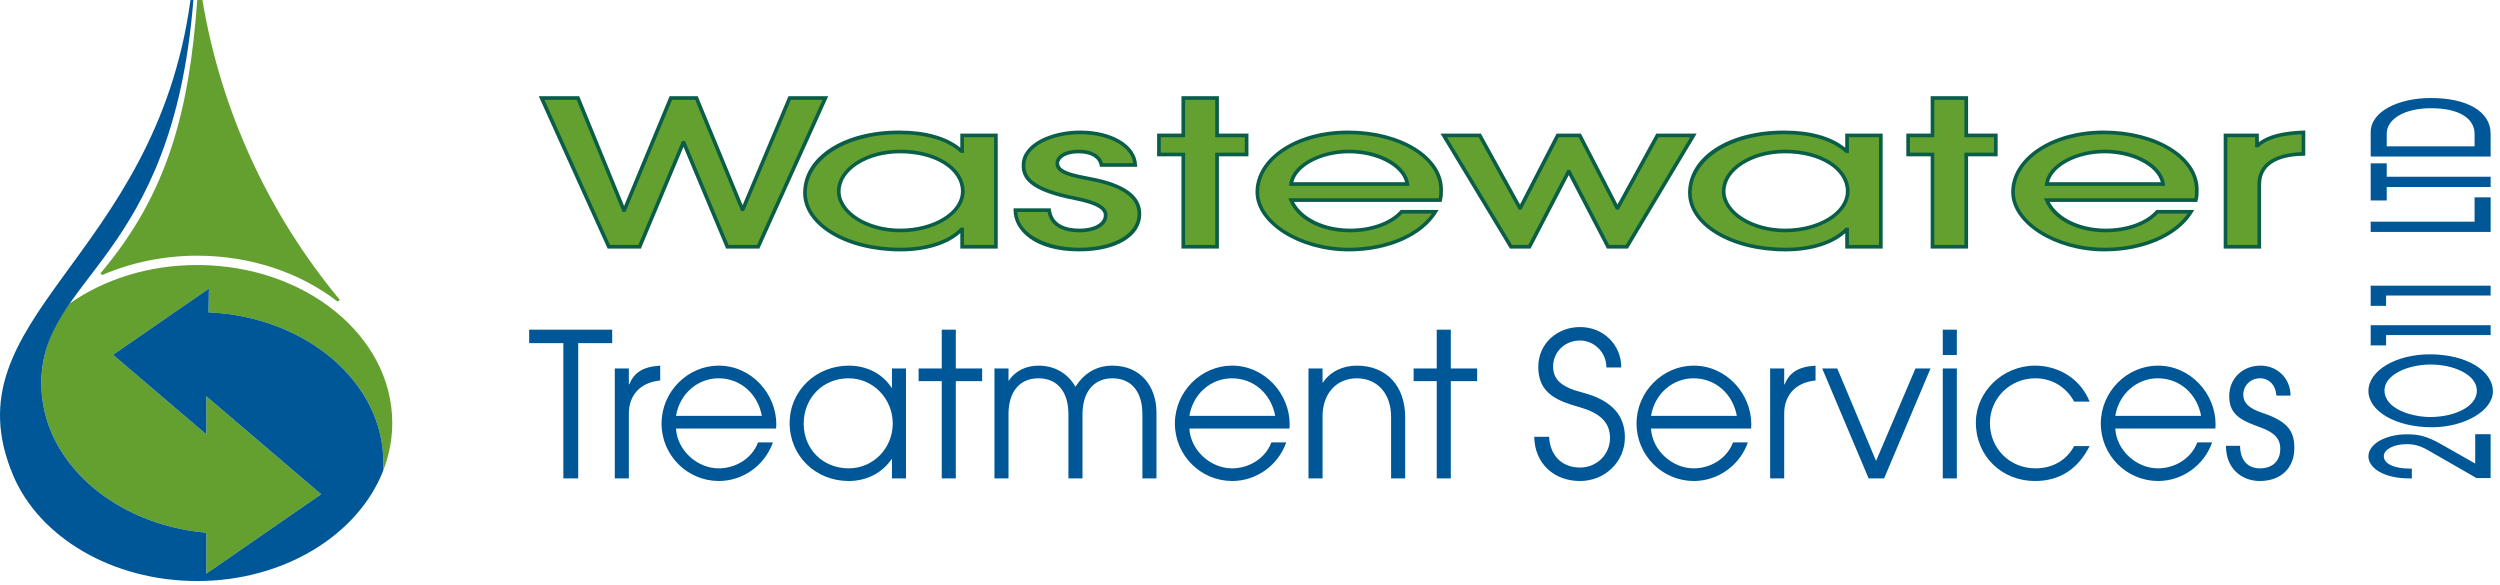
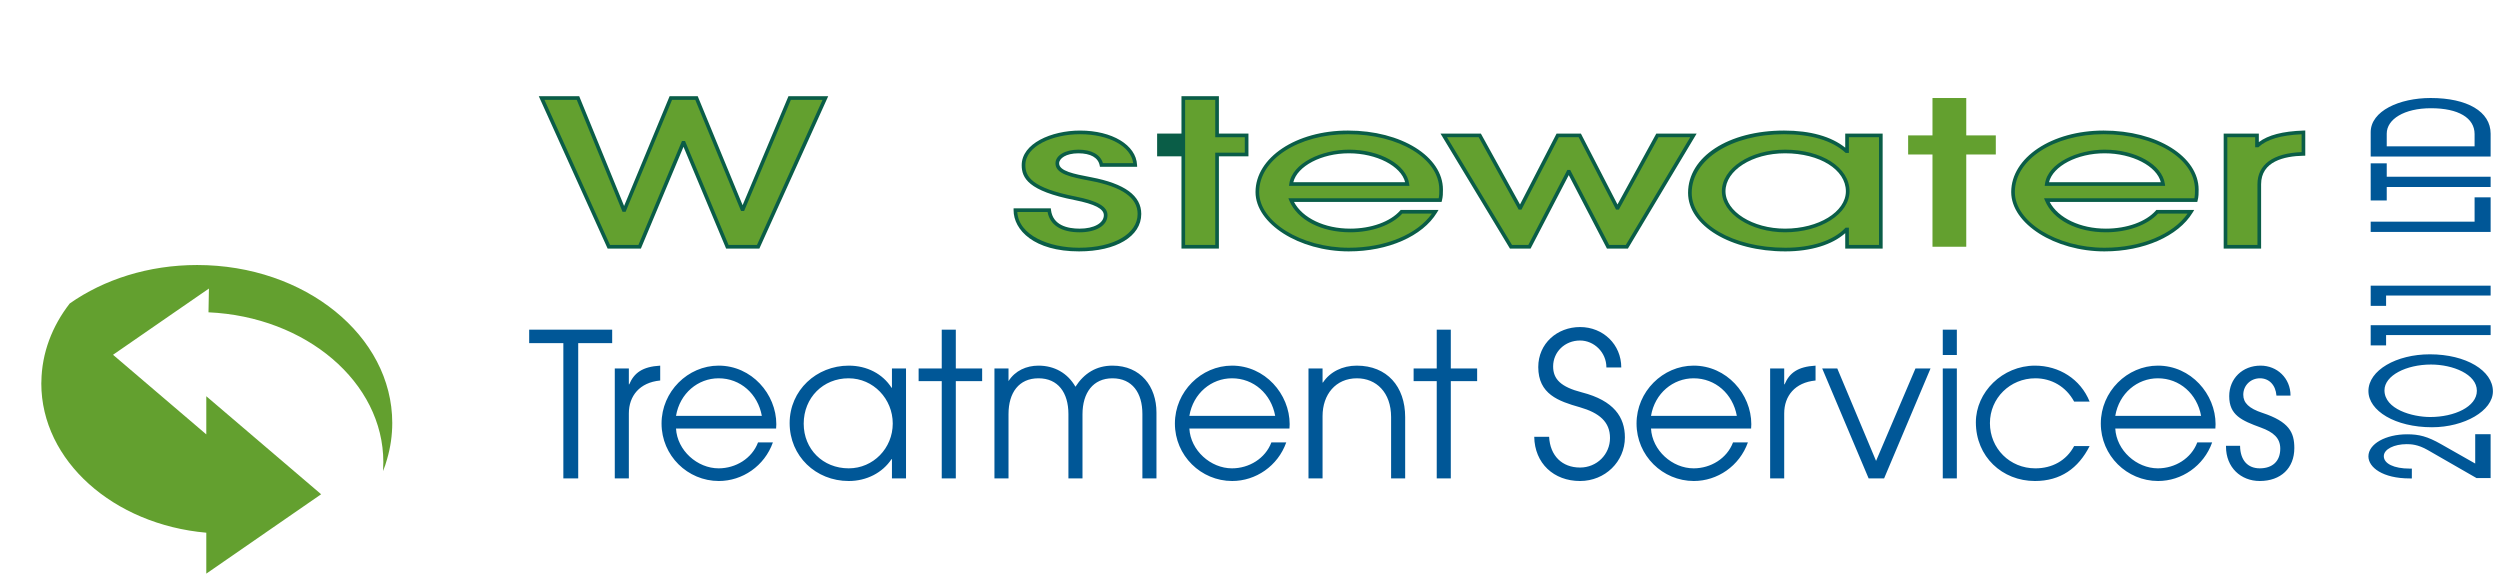
<svg xmlns="http://www.w3.org/2000/svg" width="342" height="80" viewBox="0 0 342 80" fill="none">
  <g clip-path="url(#clip0_818_3602)">
    <path d="M72.391 45.097H83.746V46.939H79.1V65.444H77.066V46.939H72.391V45.097ZM86.082 52.576H86.027V50.404H84.102V65.445H86.027V56.564C86.027 54.145 87.512 52.33 90.289 52.055H90.316V50.02C87.897 50.157 86.742 51.009 86.082 52.576ZM106.199 58.048C106.199 58.24 106.172 58.433 106.172 58.625H92.479C92.644 61.623 95.394 64.069 98.308 64.069C100.646 64.069 102.872 62.722 103.698 60.522H105.732C104.578 63.767 101.553 65.801 98.336 65.801C94.074 65.801 90.5 62.337 90.5 57.937C90.5 53.565 94.102 50.018 98.309 50.018C102.819 50.018 106.201 53.895 106.201 58.047L106.199 58.048ZM104.22 56.893C103.67 53.868 101.278 51.751 98.308 51.751C95.503 51.751 93.001 53.786 92.479 56.893H104.22ZM122.018 50.404H123.943V65.445H122.018V62.805H121.963C120.726 64.675 118.553 65.802 116.107 65.802C111.597 65.802 108.023 62.392 108.023 57.883C108.023 53.374 111.707 50.019 116.107 50.019C118.609 50.019 120.753 51.146 121.963 53.043H122.018V50.404ZM122.128 57.938C122.128 54.584 119.488 51.751 116.078 51.751C112.614 51.751 109.946 54.391 109.946 57.965C109.946 61.429 112.558 64.069 116.106 64.069C119.46 64.069 122.128 61.319 122.128 57.938ZM130.755 45.097H128.83V50.404H125.668V52.136H128.83V65.444H130.755V52.136H134.358V50.404H130.755V45.097ZM152.182 50.019C149.983 50.019 148.305 51.064 147.122 52.906C146.05 51.036 144.235 50.019 142.063 50.019C140.413 50.019 138.873 50.706 137.965 52.136V50.404H136.04V65.445H137.965V56.646C137.965 53.704 139.395 51.751 142.063 51.751C144.731 51.751 146.16 53.704 146.16 56.646V65.445H148.085V56.674C148.085 53.732 149.542 51.752 152.182 51.752C154.904 51.752 156.279 53.759 156.279 56.619V65.445H158.204V56.426C158.204 52.879 156.058 50.019 152.182 50.019ZM176.425 58.048C176.425 58.24 176.398 58.433 176.398 58.625H162.705C162.87 61.623 165.62 64.069 168.534 64.069C170.872 64.069 173.098 62.722 173.924 60.522H175.959C174.804 63.767 171.779 65.801 168.562 65.801C164.3 65.801 160.726 62.337 160.726 57.937C160.726 53.565 164.328 50.018 168.535 50.018C173.045 50.018 176.427 53.895 176.427 58.047L176.425 58.048ZM174.446 56.893C173.896 53.868 171.504 51.751 168.534 51.751C165.729 51.751 163.227 53.786 162.705 56.893H174.446ZM185.601 50.019C183.649 50.019 181.944 50.871 180.981 52.329H180.926V50.404H179.001V65.445H180.926V56.921C180.926 53.979 182.713 51.752 185.628 51.752C188.268 51.752 190.302 53.677 190.302 57.059V65.445H192.227V57.059C192.227 52.879 189.752 50.019 185.601 50.019ZM198.47 45.097H196.545V50.404H193.383V52.136H196.545V65.444H198.47V52.136H202.073V50.404H198.47V45.097ZM216.4 53.676C213.513 52.934 212.468 51.862 212.468 50.129C212.468 48.149 214.063 46.582 216.153 46.582C218.05 46.582 219.756 48.177 219.756 50.267H221.79C221.79 47.132 219.315 44.74 216.153 44.74C213.018 44.74 210.434 46.994 210.434 50.212C210.434 53.924 213.21 54.886 216.125 55.711C218.792 56.481 220.249 57.718 220.249 59.918C220.249 62.145 218.462 63.96 216.152 63.96C213.705 63.96 212.055 62.365 211.918 59.753H209.883C209.939 63.383 212.551 65.802 216.153 65.802C219.562 65.802 222.285 63.162 222.285 59.835C222.285 57.085 220.8 54.803 216.4 53.676ZM239.578 58.048C239.578 58.24 239.551 58.433 239.551 58.625H225.858C226.023 61.623 228.773 64.069 231.687 64.069C234.025 64.069 236.251 62.722 237.077 60.522H239.112C237.957 63.767 234.932 65.801 231.715 65.801C227.453 65.801 223.879 62.337 223.879 57.937C223.879 53.565 227.481 50.018 231.688 50.018C236.198 50.018 239.58 53.895 239.58 58.047L239.578 58.048ZM237.599 56.893C237.049 53.868 234.657 51.751 231.687 51.751C228.882 51.751 226.38 53.786 225.858 56.893H237.599ZM244.134 52.576H244.079V50.404H242.154V65.445H244.079V56.564C244.079 54.145 245.564 52.33 248.341 52.055H248.368V50.02C245.949 50.157 244.794 51.009 244.134 52.576ZM256.646 63.052L251.339 50.404H249.277L255.629 65.445H257.746L264.098 50.404H262.036L256.646 63.052ZM265.771 48.561H267.696V45.097H265.771V48.561ZM265.771 65.444H267.696V50.403H265.771V65.444ZM278.437 51.751C280.609 51.751 282.616 52.851 283.744 54.941H285.861C284.624 51.861 281.681 50.019 278.382 50.019C273.928 50.019 270.298 53.648 270.298 57.773C270.298 62.475 273.901 65.802 278.382 65.802C281.874 65.802 284.321 64.07 285.861 61.018H283.744C282.672 63.025 280.72 64.07 278.437 64.07C274.945 64.07 272.222 61.348 272.222 57.883C272.222 54.473 274.972 51.751 278.437 51.751ZM303.089 58.048C303.089 58.24 303.062 58.433 303.062 58.625H289.369C289.534 61.623 292.284 64.069 295.198 64.069C297.536 64.069 299.762 62.722 300.588 60.522H302.622C301.468 63.767 298.443 65.801 295.226 65.801C290.964 65.801 287.39 62.337 287.39 57.937C287.39 53.565 290.992 50.018 295.199 50.018C299.709 50.018 303.091 53.895 303.091 58.047L303.089 58.048ZM301.11 56.893C300.56 53.868 298.168 51.751 295.198 51.751C292.393 51.751 289.891 53.786 289.369 56.893H301.11ZM309.493 56.48C307.651 55.875 306.881 55.105 306.881 54.005C306.881 52.713 307.899 51.75 309.163 51.75C310.4 51.75 311.308 52.658 311.418 54.115H313.343C313.343 51.723 311.5 50.018 309.246 50.018C306.771 50.018 304.956 51.778 304.956 54.197C304.956 56.782 306.634 57.524 309.273 58.487C311.005 59.119 311.94 59.917 311.94 61.374C311.94 63.106 310.868 64.068 309.135 64.068C307.513 64.068 306.468 62.996 306.441 60.988H304.516V61.098C304.516 63.957 306.55 65.8 309.135 65.8C312.022 65.8 313.864 64.04 313.864 61.291C313.864 59.146 313.149 57.689 309.492 56.479L309.493 56.48ZM338.612 63.415L333.933 60.759C332.071 59.697 330.918 59.412 329.299 59.412C326.372 59.412 323.999 60.721 323.999 62.431C323.999 63.934 325.95 65.45 329.653 65.45H329.941V64.103H329.631C327.502 64.103 326.105 63.429 326.105 62.406C326.105 61.435 327.546 60.76 329.231 60.76C329.785 60.76 330.761 60.786 332.113 61.564L338.787 65.399H340.716V59.4H338.609V63.417L338.612 63.415ZM324 53.497C324 50.647 327.836 48.47 332.404 48.47C337.371 48.47 341.03 50.712 341.03 53.536C341.03 56.192 337.128 58.447 332.693 58.447C327.66 58.447 324.001 56.192 324.001 53.497H324ZM326.196 53.393C326.196 55.984 330.01 57.047 332.449 57.047C335.753 57.047 338.835 55.648 338.835 53.458C338.835 51.19 335.553 49.869 332.56 49.869C329.167 49.869 326.196 51.372 326.196 53.393ZM326.417 45.837H340.719V44.49H324.31V47.25H326.417V45.837ZM326.417 40.426H340.719V39.079H324.31V41.839H326.417V40.426ZM340.719 26.995H338.524V30.325H324.31V31.724H340.719V26.995ZM326.506 25.58H340.719V24.181H326.506V22.341H324.31V27.42H326.506V25.58ZM340.719 21.414H324.31V18.084C324.31 15.182 328.235 13.407 332.514 13.407C337.525 13.407 340.718 15.26 340.718 18.292V21.414H340.719ZM338.524 18.343C338.524 16.127 336.306 14.806 332.559 14.806C328.878 14.806 326.505 16.322 326.505 18.279V20.015H338.523L338.524 18.343Z" fill="#005797" />
    <path d="M99.499 33.755L93.547 19.539H93.458L87.506 33.755H83.286L74.092 13.408H79.067L85.33 28.723H85.419L91.771 13.408H95.28L101.543 28.614H101.632L108.028 13.408H112.914L103.72 33.755H99.499Z" fill="#63A02F" />
-     <path d="M131.619 33.755V31.39H131.53C129.798 33.205 126.688 34.14 123.179 34.14C115.983 34.14 110.12 30.786 110.12 26.386C110.12 21.519 115.761 18.11 123.001 18.11C126.599 18.11 129.619 18.935 131.529 20.667H131.618V18.522H136.237V33.755H131.618H131.619ZM131.708 26.166C131.708 23.196 128.243 20.722 123.135 20.722C118.515 20.722 114.74 23.169 114.74 26.166C114.74 29.025 118.515 31.528 123.135 31.528C127.932 31.528 131.708 29.053 131.708 26.166Z" fill="#63A02F" />
    <path d="M150.679 22.564C150.457 21.464 149.435 20.722 147.525 20.722C145.749 20.722 144.638 21.464 144.638 22.344C144.638 23.636 146.77 24.021 149.213 24.489C152.678 25.149 155.876 26.441 155.876 29.273C155.876 32.215 152.412 34.14 147.614 34.14C143.172 34.14 138.908 32.27 138.908 28.751H143.528C143.75 30.593 145.26 31.528 147.703 31.528C149.835 31.528 151.257 30.675 151.257 29.438C151.257 28.393 149.969 27.706 147.082 27.128C141.041 25.945 140.02 24.323 140.02 22.591C140.02 19.897 143.707 18.109 147.749 18.109C151.835 18.109 155.167 19.869 155.3 22.564H150.679Z" fill="#63A02F" />
    <path d="M161.875 33.755V21.134H158.544V18.522H161.875V13.408H166.495V18.522H170.537V21.134H166.495V33.755H161.875Z" fill="#63A02F" />
    <path d="M176.624 27.376C177.69 29.906 180.933 31.528 184.708 31.528C187.596 31.528 190.305 30.593 191.727 28.971H196.346C194.437 32.105 189.817 34.14 184.531 34.14C177.602 34.14 172.006 30.346 172.006 26.276C172.006 21.464 177.869 18.109 184.399 18.109C191.639 18.109 197.147 21.574 197.147 25.945C197.147 26.413 197.147 26.853 197.014 27.375H176.625L176.624 27.376ZM192.526 25.177C192.171 22.592 188.484 20.722 184.53 20.722C180.755 20.722 176.979 22.564 176.624 25.177H192.526Z" fill="#63A02F" />
    <path d="M219.98 33.755L214.65 23.5H214.561L209.231 33.755H206.7L197.505 18.523H202.436L207.9 28.421H207.989L213.096 18.523H216.117L221.225 28.421H221.314L226.733 18.523H231.664L222.558 33.755H219.982H219.98Z" fill="#63A02F" />
    <path d="M252.678 33.755V31.39H252.589C250.857 33.205 247.747 34.14 244.238 34.14C237.042 34.14 231.178 30.786 231.178 26.386C231.178 21.519 236.82 18.11 244.06 18.11C247.658 18.11 250.678 18.935 252.588 20.667H252.677V18.522H257.296V33.755H252.678ZM252.767 26.166C252.767 23.196 249.302 20.722 244.194 20.722C239.575 20.722 235.799 23.169 235.799 26.166C235.799 29.025 239.574 31.528 244.194 31.528C248.992 31.528 252.767 29.053 252.767 26.166Z" fill="#63A02F" />
    <path d="M264.364 33.755V21.134H261.033V18.522H264.364V13.408H268.984V18.522H273.026V21.134H268.984V33.755H264.364Z" fill="#63A02F" />
    <path d="M280.002 27.376C281.068 29.906 284.311 31.528 288.086 31.528C290.974 31.528 293.683 30.593 295.105 28.971H299.724C297.814 32.105 293.195 34.14 287.909 34.14C280.98 34.14 275.384 30.346 275.384 26.276C275.384 21.464 281.247 18.109 287.777 18.109C295.017 18.109 300.525 21.574 300.525 25.945C300.525 26.413 300.525 26.853 300.392 27.375H280.003L280.002 27.376ZM295.904 25.177C295.549 22.592 291.862 20.722 287.908 20.722C284.133 20.722 280.357 22.564 280.002 25.177H295.904Z" fill="#63A02F" />
    <path d="M304.449 33.755V18.522H308.758V19.897H308.847C309.958 18.879 311.868 18.219 315.111 18.109V21.051C311.113 21.134 309.07 22.646 309.07 25.203V33.754H304.45L304.449 33.755Z" fill="#63A02F" />
    <path d="M103.88 34.005H99.333L93.503 20.08L87.673 34.005H83.126L83.059 33.858L73.705 13.159H79.235L85.376 28.176L91.604 13.159H95.448L95.511 13.314L101.589 28.07L107.862 13.159H113.301L103.881 34.006L103.88 34.005ZM99.666 33.505H103.558L112.526 13.658H108.193L101.797 28.863H101.375L101.312 28.708L95.113 13.658H91.938L85.586 28.973H85.162L78.899 13.658H74.48L83.448 33.505H87.34L93.292 19.289H93.714L99.666 33.505Z" fill="#0A5D47" />
-     <path d="M123.18 34.39C115.717 34.39 109.871 30.874 109.871 26.386C109.871 21.446 115.393 17.86 123.002 17.86C126.586 17.86 129.466 18.668 131.369 20.201V18.273H136.488V34.005H131.369V31.895C129.6 33.486 126.652 34.39 123.18 34.39ZM123.002 18.36C115.801 18.36 110.371 21.81 110.371 26.386C110.371 30.594 115.997 33.89 123.18 33.89C126.751 33.89 129.729 32.916 131.35 31.218L131.424 31.141H131.87V33.505H135.989V18.773H131.87V20.918H131.434L131.363 20.854C129.565 19.223 126.674 18.361 123.003 18.361L123.002 18.36ZM123.135 31.779C118.449 31.779 114.49 29.209 114.49 26.167C114.49 23.027 118.368 20.473 123.135 20.473C128.165 20.473 131.958 22.921 131.958 26.167C131.958 29.262 128 31.779 123.135 31.779ZM123.135 20.972C118.644 20.972 114.99 23.302 114.99 26.166C114.99 28.937 118.72 31.278 123.135 31.278C127.724 31.278 131.458 28.985 131.458 26.166C131.458 23.205 127.88 20.972 123.135 20.972Z" fill="#0A5D47" />
    <path d="M147.614 34.39C141.461 34.39 138.658 31.467 138.658 28.751V28.501H143.749L143.775 28.721C144.03 30.835 146.051 31.279 147.702 31.279C149.647 31.279 151.006 30.522 151.006 29.439C151.006 28.561 149.78 27.924 147.032 27.375C140.648 26.125 139.768 24.338 139.768 22.593C139.768 19.631 143.825 17.861 147.747 17.861C152.133 17.861 155.414 19.835 155.548 22.553L155.561 22.816H150.474L150.433 22.616C150.219 21.556 149.186 20.973 147.524 20.973C145.811 20.973 144.887 21.68 144.887 22.345C144.887 23.408 146.948 23.803 149.13 24.22L149.259 24.245C153.879 25.124 156.125 26.768 156.125 29.274C156.125 32.335 152.706 34.39 147.614 34.39ZM139.166 29.001C139.371 32.212 143.517 33.89 147.614 33.89C152.331 33.89 155.626 31.992 155.626 29.274C155.626 27.046 153.513 25.562 149.167 24.735L149.038 24.711C146.543 24.233 144.389 23.821 144.389 22.345C144.389 21.26 145.708 20.473 147.526 20.473C149.324 20.473 150.53 21.141 150.876 22.316H155.025C154.706 20.008 151.71 18.361 147.748 18.361C144.072 18.361 140.269 19.944 140.269 22.593C140.269 24.124 141.1 25.704 147.129 26.885C150.198 27.498 151.506 28.262 151.506 29.44C151.506 30.839 149.977 31.78 147.702 31.78C145.184 31.78 143.635 30.796 143.311 29.003H139.165L139.166 29.001Z" fill="#0A5D47" />
-     <path d="M166.745 34.005H161.625V21.385H158.294V18.273H161.625V13.159H166.745V18.273H170.787V21.385H166.745V34.005ZM162.125 33.505H166.245V20.885H170.287V18.773H166.245V13.659H162.125V18.773H158.794V20.885H162.125V33.505Z" fill="#0A5D47" />
+     <path d="M166.745 34.005H161.625V21.385H158.294V18.273H161.625V13.159H166.745V18.273H170.787V21.385H166.745V34.005ZM162.125 33.505H166.245V20.885H170.287V18.773H166.245V13.659H162.125V18.773H158.794H162.125V33.505Z" fill="#0A5D47" />
    <path d="M184.53 34.39C177.724 34.39 171.755 30.599 171.755 26.277C171.755 21.557 177.309 17.86 184.398 17.86C191.687 17.86 197.396 21.412 197.396 25.947C197.396 26.429 197.396 26.885 197.255 27.438L197.207 27.626H177.019C178.175 29.825 181.201 31.278 184.708 31.278C187.584 31.278 190.202 30.331 191.538 28.805L191.613 28.72H196.791L196.56 29.1C194.603 32.313 189.881 34.389 184.531 34.389L184.53 34.39ZM184.397 18.36C177.588 18.36 172.254 21.838 172.254 26.277C172.254 30.333 177.99 33.89 184.529 33.89C189.492 33.89 193.88 32.071 195.882 29.221H191.837C190.388 30.801 187.67 31.779 184.707 31.779C180.759 31.779 177.495 30.09 176.393 27.473L176.247 27.126H196.813C196.895 26.711 196.895 26.338 196.895 25.946C196.895 21.692 191.405 18.359 184.397 18.359V18.36ZM192.813 25.427H176.337L176.375 25.143C176.768 22.258 180.913 20.472 184.529 20.472C188.792 20.472 192.413 22.524 192.773 25.143L192.812 25.427H192.813ZM176.925 24.927H192.223C191.672 22.722 188.32 20.972 184.53 20.972C180.784 20.972 177.469 22.722 176.925 24.927Z" fill="#0A5D47" />
    <path d="M222.698 34.005H219.829L214.606 23.956L209.382 34.005H206.559L197.061 18.273H202.582L207.936 27.974L212.942 18.273H216.267L216.336 18.409L221.273 27.972L226.583 18.273H232.103L222.698 34.005ZM220.132 33.505H222.415L231.223 18.773H226.881L221.462 28.671H221.072L221.003 28.535L215.964 18.772H213.248L208.141 28.67H207.752L202.288 18.772H197.948L206.841 33.504H209.08L214.41 23.248H214.802L220.132 33.505Z" fill="#0A5D47" />
    <path d="M244.238 34.39C236.775 34.39 230.928 30.874 230.928 26.386C230.928 21.446 236.45 17.86 244.06 17.86C247.644 17.86 250.525 18.668 252.427 20.201V18.273H257.546V34.005H252.427V31.895C250.658 33.486 247.71 34.39 244.238 34.39ZM244.06 18.36C236.859 18.36 231.428 21.81 231.428 26.386C231.428 30.594 237.055 33.89 244.238 33.89C247.809 33.89 250.787 32.916 252.408 31.218L252.481 31.141H252.927V33.505H257.046V18.773H252.927V20.918H252.491L252.42 20.854C250.622 19.223 247.731 18.36 244.06 18.36ZM244.193 31.779C239.507 31.779 235.548 29.209 235.548 26.167C235.548 23.027 239.426 20.473 244.193 20.473C249.223 20.473 253.016 22.921 253.016 26.167C253.016 29.262 249.058 31.779 244.193 31.779ZM244.193 20.972C239.702 20.972 236.048 23.302 236.048 26.166C236.048 28.937 239.777 31.278 244.193 31.278C248.783 31.278 252.516 28.985 252.516 26.166C252.516 23.205 248.938 20.972 244.193 20.972Z" fill="#0A5D47" />
-     <path d="M269.234 34.005H264.114V21.385H260.783V18.273H264.114V13.159H269.234V18.273H273.276V21.385H269.234V34.005ZM264.614 33.505H268.734V20.885H272.776V18.773H268.734V13.659H264.614V18.773H261.283V20.885H264.614V33.505Z" fill="#0A5D47" />
    <path d="M287.908 34.39C281.102 34.39 275.133 30.599 275.133 26.277C275.133 21.557 280.687 17.86 287.776 17.86C295.065 17.86 300.774 21.412 300.774 25.947C300.774 26.429 300.774 26.885 300.633 27.438L300.585 27.626H280.397C281.553 29.825 284.579 31.278 288.086 31.278C290.962 31.278 293.58 30.331 294.916 28.805L294.991 28.72H300.169L299.938 29.1C297.98 32.313 293.258 34.389 287.909 34.389L287.908 34.39ZM287.775 18.36C280.966 18.36 275.632 21.838 275.632 26.277C275.632 30.333 281.368 33.89 287.907 33.89C292.869 33.89 297.257 32.071 299.26 29.221H295.215C293.766 30.801 291.048 31.779 288.085 31.779C284.137 31.779 280.873 30.09 279.771 27.473L279.625 27.126H300.191C300.273 26.711 300.273 26.338 300.273 25.946C300.273 21.692 294.783 18.359 287.775 18.359V18.36ZM296.191 25.427H279.715L279.753 25.143C280.146 22.258 284.291 20.472 287.907 20.472C292.17 20.472 295.791 22.524 296.151 25.143L296.19 25.427H296.191ZM280.303 24.927H295.601C295.05 22.722 291.698 20.972 287.908 20.972C284.162 20.972 280.847 22.722 280.303 24.927Z" fill="#0A5D47" />
    <path d="M309.319 34.006H304.199V18.274H309.008V19.44C310.283 18.474 312.283 17.957 315.102 17.861L315.361 17.852V21.298L315.116 21.303C312.472 21.358 309.32 22.079 309.32 25.205V34.006H309.319ZM304.699 33.506H308.819V25.205C308.819 22.507 310.962 20.951 314.86 20.809V18.37C312.05 18.494 310.137 19.056 309.015 20.083L308.943 20.148H308.507V18.773H304.698V33.505L304.699 33.506Z" fill="#0A5D47" />
    <path fill-rule="evenodd" clip-rule="evenodd" d="M53.661 57.864C53.661 59.554 53.421 61.194 52.961 62.774C52.811 63.344 52.621 63.894 52.401 64.444C52.421 64.124 52.431 63.804 52.431 63.474C52.441 63.394 52.441 63.314 52.441 63.234C52.441 52.274 41.851 43.324 28.521 42.724L28.581 39.474L23.651 42.874L15.461 48.534L28.221 59.424V54.204L43.931 67.614L36.971 72.424L28.221 78.474V72.874C15.521 71.754 5.651 63.034 5.651 52.454C5.651 52.374 5.651 52.294 5.661 52.214C5.711 48.284 7.131 44.614 9.541 41.514C14.211 38.234 20.301 36.254 26.971 36.254C41.711 36.254 53.661 45.924 53.661 57.864Z" fill="#63A02F" />
-     <path fill-rule="evenodd" clip-rule="evenodd" d="M28.521 42.724L28.581 39.474L23.651 42.874L15.461 48.534L28.221 59.424V54.204L43.931 67.614L36.971 72.424L28.221 78.474V72.874C15.521 71.754 5.651 63.034 5.651 52.454C5.651 37.736 23.597 35.945 26.454 0H26.058C21.198 35.696 -7.365 43.353 1.801 65.034C5.375 73.487 15.341 79.484 26.971 79.484C38.881 79.484 48.961 73.164 52.401 64.444C52.421 64.124 52.431 63.804 52.431 63.474C52.441 63.394 52.441 63.314 52.441 63.234C52.441 52.274 41.851 43.324 28.521 42.724Z" fill="#005797" />
-     <path fill-rule="evenodd" clip-rule="evenodd" d="M26.971 34.978C34.405 34.978 41.166 37.369 46.18 41.255L46.491 41.02C36.704 29.251 30.217 15.096 27.691 0H26.981C25.889 15.059 23.021 26.449 13.731 37.4L13.995 37.616C17.969 35.909 22.412 34.978 26.971 34.978Z" fill="#63A02F" />
  </g>
  <defs>
    <clipPath id="clip0_818_3602">
      <rect width="341.027" height="79.484" fill="white" />
    </clipPath>
  </defs>
</svg>